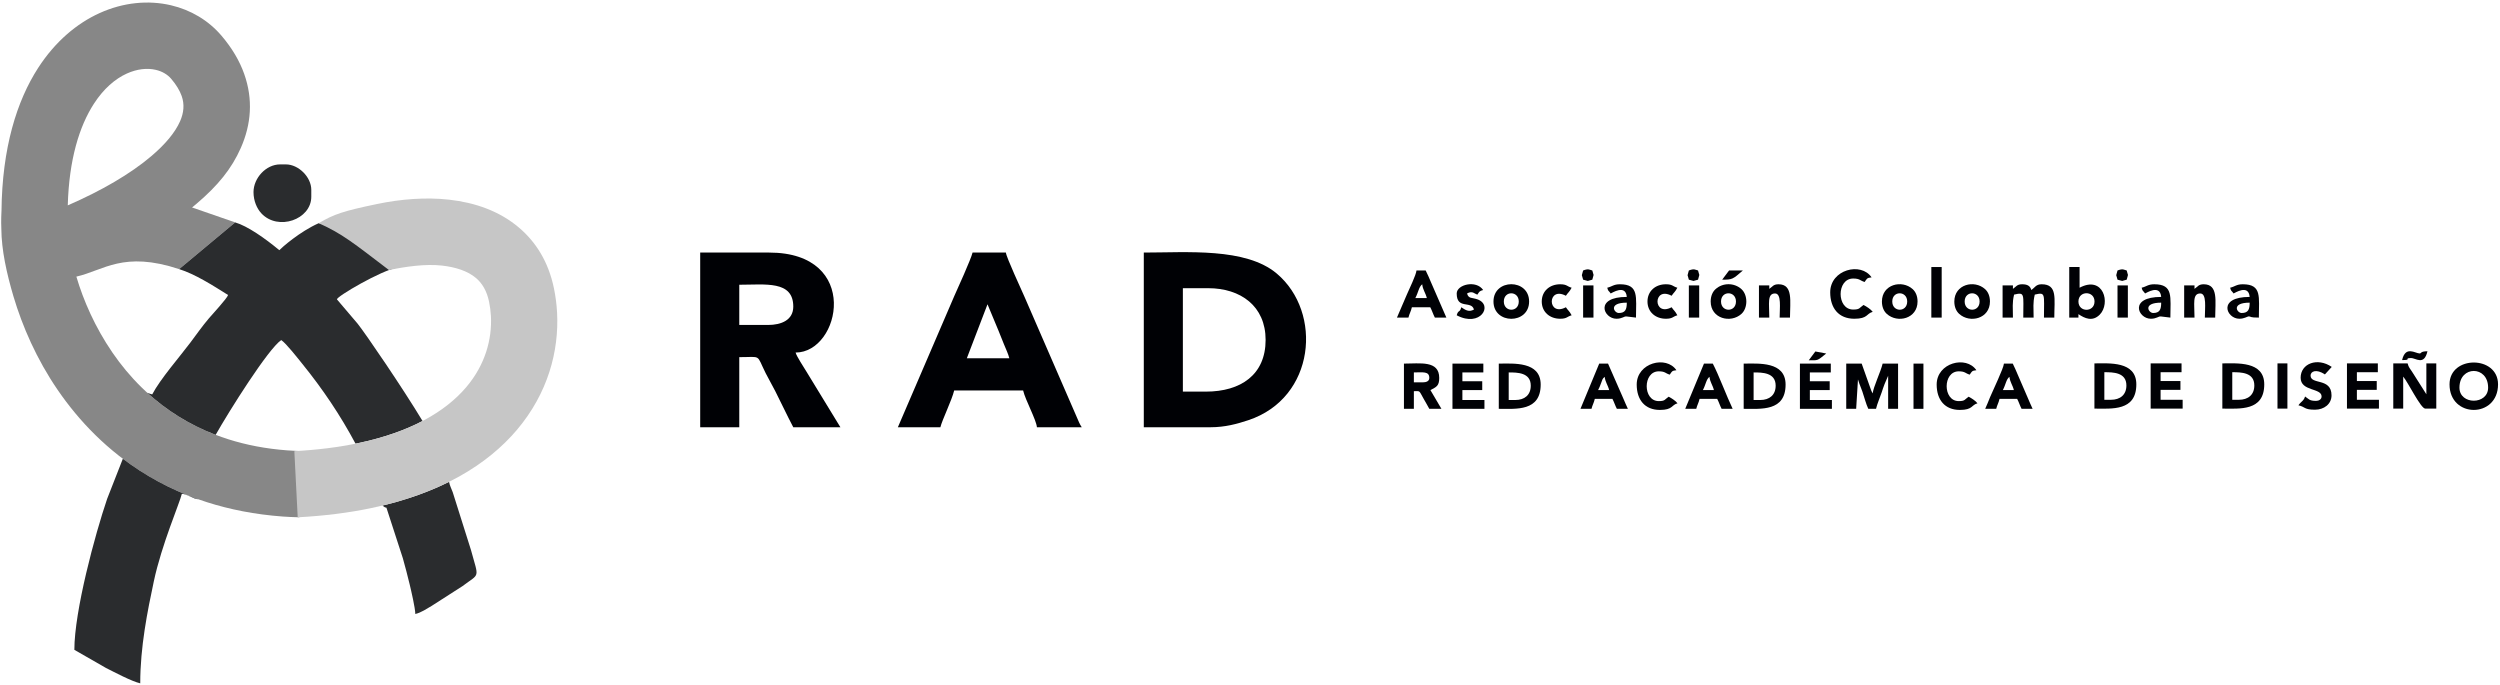
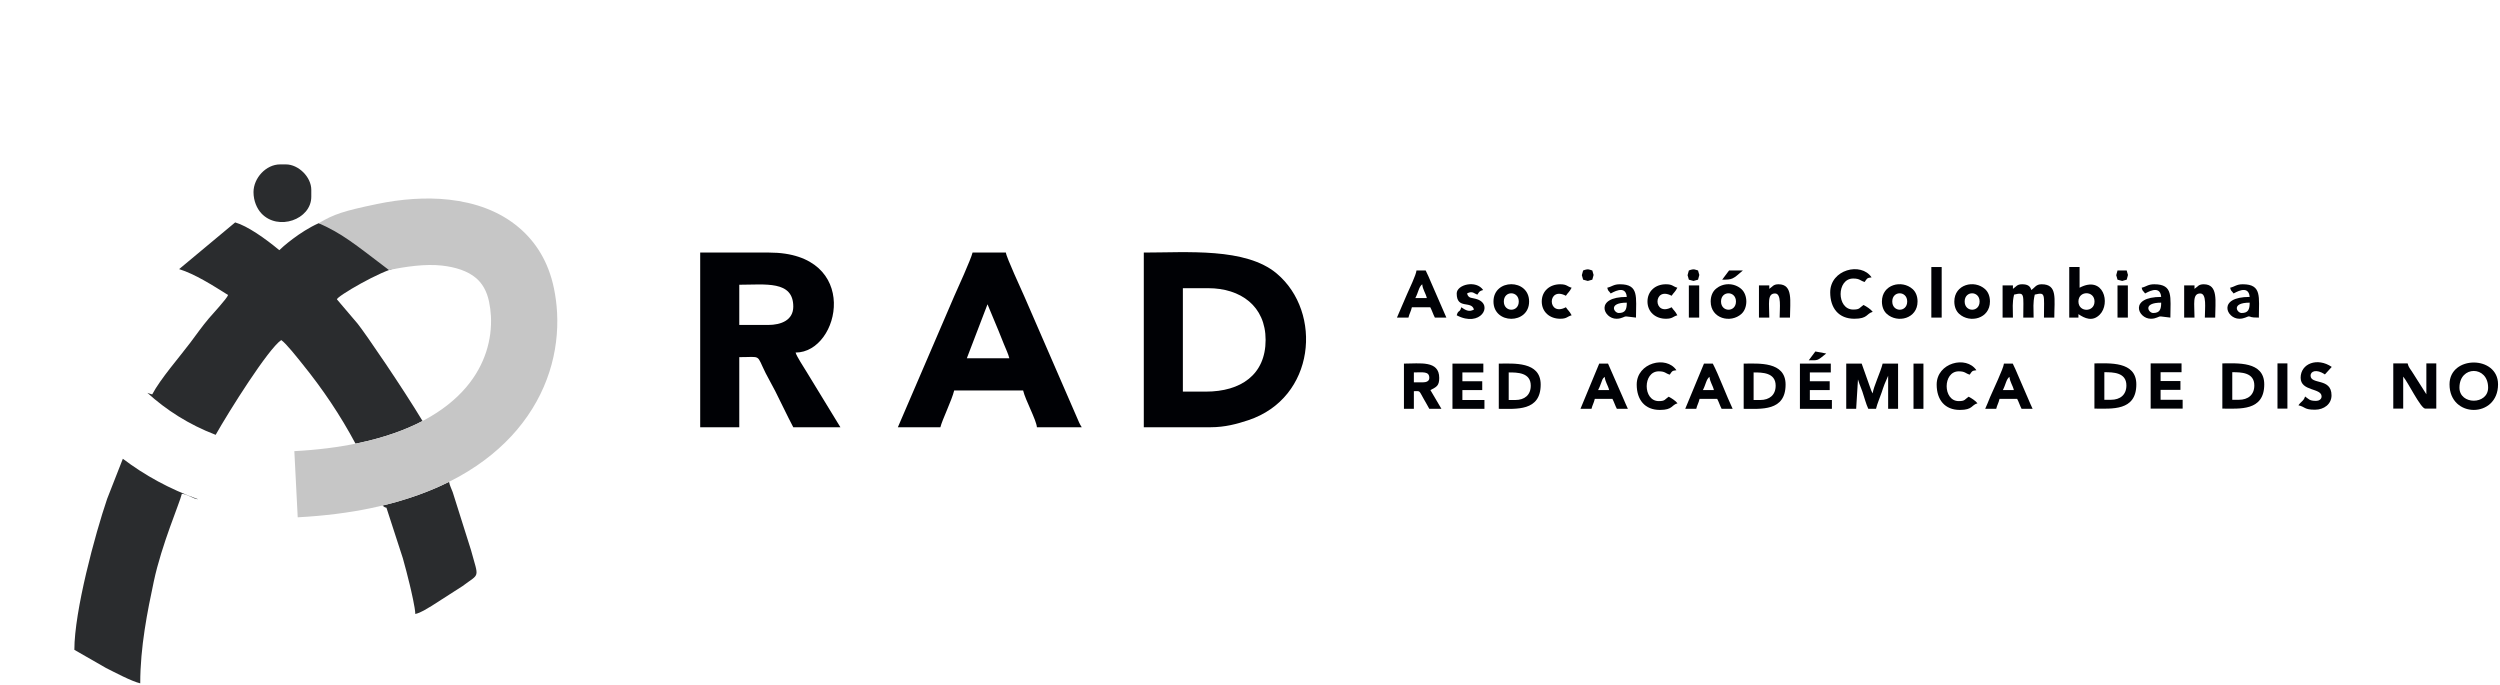
<svg xmlns="http://www.w3.org/2000/svg" width="763px" height="209px" viewBox="0 0 763 209" version="1.1">
  <title>Marca RAD_hor</title>
  <g id="Marca-RAD_hor" stroke="none" stroke-width="1" fill="none" fill-rule="evenodd">
-     <path d="M54.671,82.133 C37.621,76.498 31.663,82.526 23.307,84.425 C25.464,91.723 29.002,99.848 34.301,107.585 C44.479,122.451 61.328,135.513 87.698,137.452 C89.403,137.578 90.812,137.657 91.911,137.689 L91.357,157.881 C89.301,157.822 87.611,157.743 86.273,157.645 C52.487,155.16 30.779,138.247 17.592,118.988 C11.178,109.622 6.823,99.606 4.095,90.417 C2.023,83.381 0.457,76.344 0.41,69.814 C0.358,68.567 0.348,67.391 0.379,66.296 C0.407,65.317 0.432,64.695 0.452,64.42 L0.457,64.42 C0.642,45.153 5.128,30.804 11.627,20.746 C16.891,12.6 23.503,7.124 30.387,3.999 C37.692,0.683 45.327,0.013 52.139,1.599 C58.196,3.01 63.597,6.198 67.613,10.911 C70.862,14.723 73.138,18.626 74.536,22.582 C77.269,30.313 76.702,37.889 73.494,45.157 C70.685,51.521 66.481,56.647 60.073,62.108 C59.597,62.514 59.112,62.917 58.617,63.318 C58.939,63.435 71.459,67.75 71.773,67.877 L54.671,82.133 Z M20.685,62.68 C30.91,58.228 39.788,53.104 46.262,47.586 C50.404,44.056 53.426,40.487 54.965,37.001 C56.104,34.418 56.342,31.83 55.453,29.313 C54.861,27.64 53.811,25.886 52.251,24.056 C51.095,22.699 49.451,21.76 47.546,21.317 C44.92,20.705 41.825,21.031 38.701,22.449 C35.156,24.059 31.634,27.059 28.652,31.674 C24.206,38.556 21.073,48.682 20.685,62.68 L20.685,62.68 Z" id="Fill-1" fill="#878787" />
    <path d="M116.709,154.303 C117.178,154.689 117.604,154.946 117.935,154.938 L122.95,170.382 C123.656,172.892 124.399,175.697 125.064,178.498 C125.498,180.326 126.711,185.461 126.753,187.39 C128.547,186.972 130.286,185.76 131.71,184.939 L141.166,178.875 C146.519,174.833 146.181,176.8 143.758,167.917 L138.173,150.221 C137.734,148.992 137.259,148.241 137.056,147.056 C131.196,149.982 124.443,152.447 116.709,154.303 Z M97.27,68.119 C106.805,69.038 113.29,77.144 121.301,81.656 C116.329,82.513 102.599,90.576 102.839,91.374 L109.163,98.806 C111.65,101.928 122.936,118.474 128.965,128.49 C123.587,131.302 117.02,133.64 109.095,135.29 C108.901,135.33 108.705,135.371 108.509,135.411 C103.859,126.699 98.502,118.753 92.296,111.087 C90.954,109.429 87.353,104.806 85.836,103.79 C81.859,106.453 69.873,125.538 65.818,132.712 C57.558,129.548 50.668,125.076 44.968,119.889 C45.568,120.115 46.073,120.281 46.453,120.369 C48.983,115.588 54.785,108.969 58.07,104.597 C59.984,102.047 61.679,99.614 63.722,97.198 C64.785,95.939 69.336,91.056 69.61,90.034 C64.869,87.058 59.496,83.636 54.671,82.133 L71.773,67.878 C75.479,68.954 80.82,72.671 85.241,76.355 C85.99,75.57 91.416,70.729 97.27,68.119 Z M37.491,140.014 L32.701,152.244 C28.997,163.126 22.695,186.448 22.695,198.325 L32.332,203.856 C35.003,205.19 40.131,207.932 42.802,208.554 C42.802,197.404 45.005,186.553 46.946,177.425 C49.342,166.156 54.84,153.537 55.5,150.705 C56.756,150.81 58.229,151.667 59.376,152.12 C59.74,152.264 60.108,152.342 60.478,152.366 C51.709,149.255 44.087,145.004 37.491,140.014 Z M50.167,82.574 C50.566,82.728 50.982,82.873 51.418,83.009 C51.019,82.847 50.601,82.703 50.167,82.574 Z M77.37,58.64 C77.37,61.298 78.407,63.641 79.742,65.086 C84.835,70.599 95.007,67.006 95.007,60.051 L95.007,57.934 C95.007,54.053 91.127,50.174 87.247,50.174 L85.483,50.174 C81.205,50.174 77.37,54.328 77.37,58.64 L77.37,58.64 Z" id="Fill-2" fill="#2A2C2E" />
    <path d="M97.27,68.119 C101.952,65.331 104.96,64.372 115.169,62.245 C122.244,60.772 129.873,60.139 137.053,60.936 C145.003,61.818 152.5,64.438 158.453,69.518 C163.604,73.915 167.384,79.93 169.053,87.943 C169.555,90.354 169.885,92.861 170.021,95.435 C170.643,107.146 167.21,120.039 157.771,131.19 C148.828,141.753 134.527,150.647 113.213,155.087 C106.51,156.483 99.078,157.445 90.861,157.881 L89.832,137.689 C96.957,137.31 103.36,136.485 109.095,135.29 C125.48,131.877 136.062,125.527 142.329,118.124 C148.1,111.307 150.203,103.508 149.829,96.465 C149.749,94.966 149.554,93.492 149.256,92.06 C148.578,88.805 147.176,86.475 145.309,84.881 C142.749,82.696 139.029,81.514 134.836,81.049 C129.873,80.498 123.855,81.347 118.71,82.419 C107.837,74.13 104.408,71.302 97.27,68.119" id="Fill-3" fill="#C6C6C6" />
    <g id="Group" transform="translate(213.7, 76.955)" fill="#000105">
      <path d="M154.326,42.567 L147.312,42.567 L147.312,11 L155.028,11 C164.944,11 172.565,16.469 172.565,26.784 C172.565,37.417 164.985,42.567 154.326,42.567 Z M135.387,53.44 L155.73,53.44 C160.198,53.44 163.854,52.425 167.264,51.296 C187.794,44.495 190.027,18.388 175.974,6.539 C166.493,-1.456 148.519,0.128 135.387,0.128 L135.387,53.44 L135.387,53.44 Z" id="Fill-4" />
      <path d="M20.694,22.224 L11.926,22.224 L11.926,9.948 C19.842,9.948 28.41,8.581 28.41,16.612 C28.41,20.697 24.824,22.224 20.694,22.224 Z M-1.42108547e-14,53.44 L11.926,53.44 L11.926,32.045 C18.872,32.045 17.023,31.017 19.993,36.955 L22.921,42.445 C24.83,46.206 26.498,49.825 28.41,53.44 L42.791,53.44 L32.421,36.453 C31.628,35.135 29.423,31.808 29.112,30.642 C42.849,30.642 49.227,0.128 21.045,0.128 L-1.42108547e-14,0.127 L-1.42108547e-14,53.44 L-1.42108547e-14,53.44 Z" id="Fill-5" />
      <path d="M87.686,15.911 L91.089,24.083 C91.66,25.548 92.112,26.624 92.697,28.086 C93.234,29.429 94.052,31.119 94.35,32.396 L81.373,32.396 L87.686,15.911 Z M60.328,53.44 L73.305,53.44 C73.806,51.293 76.844,45.093 77.514,42.217 L98.559,42.217 C99.244,45.158 102.579,51.175 102.768,53.44 L116.447,53.44 C115.829,52.518 115.443,51.554 114.946,50.381 L99.01,13.705 C98.07,11.527 93.415,1.542 93.297,0.128 L83.126,0.127 C82.657,2.14 78.393,11.521 77.52,13.462 L60.328,53.44 L60.328,53.44 Z" id="Fill-6" />
      <path d="M516.728,47.752 L519.758,47.752 L519.758,37.991 C521.21,39.663 525.115,47.752 526.489,47.752 L529.855,47.752 L529.855,33.952 L526.826,33.952 L526.826,43.376 L522.515,36.58 C521.913,35.632 521.384,35.156 521.104,33.952 L516.728,33.952 L516.728,47.752" id="Fill-7" />
      <path d="M536.923,41.357 C536.923,34.562 545.674,34.562 545.674,41.357 C545.674,46.668 536.923,46.668 536.923,41.357 Z M533.894,40.347 C533.894,50.757 548.703,50.757 548.703,40.347 C548.703,31.464 533.894,31.464 533.894,40.347 L533.894,40.347 Z" id="Fill-8" />
      <path d="M469.608,45.059 L467.589,45.059 L467.589,36.645 C470.23,36.645 474.32,36.662 474.32,40.684 C474.32,43.538 472.428,45.059 469.608,45.059 Z M464.559,47.752 C469.835,47.752 477.349,48.597 477.349,40.347 C477.349,33.188 468.993,33.952 464.559,33.952 L464.559,47.752 L464.559,47.752 Z" id="Fill-9" />
      <path d="M430.566,45.059 L428.546,45.059 L428.546,36.645 C431.187,36.645 435.277,36.662 435.277,40.684 C435.277,43.538 433.385,45.059 430.566,45.059 Z M425.517,47.752 C430.793,47.752 438.307,48.597 438.307,40.347 C438.307,33.188 429.95,33.952 425.517,33.952 L425.517,47.752 L425.517,47.752 Z" id="Fill-10" />
      <polyline id="Fill-11" points="442.682 47.752 452.443 47.752 452.443 45.059 445.711 45.059 445.711 42.03 451.769 42.03 451.769 39.338 445.711 39.338 445.711 36.645 452.106 36.645 452.106 33.952 442.682 33.952 442.682 47.752" />
-       <polyline id="Fill-12" points="502.592 47.752 512.353 47.752 512.353 45.059 505.622 45.059 505.622 42.03 511.68 42.03 511.68 39.338 505.622 39.338 505.622 36.645 512.016 36.645 512.016 33.952 502.592 33.952 502.592 47.752" />
      <path d="M488.456,38.328 C488.456,42.559 494.851,41.385 494.851,44.049 C494.851,44.958 493.955,45.396 493.168,45.396 C491.083,45.396 490.97,44.831 489.802,44.049 C489.446,45.386 488.558,45.584 487.783,46.742 C489.964,47.25 489.46,48.088 492.831,48.088 C495.553,48.088 497.88,46.4 497.88,43.713 C497.88,38.248 491.485,40.564 491.485,37.654 C491.485,36.404 493.194,35.532 495.86,37.318 L497.948,35.028 C493.571,32.032 488.456,33.986 488.456,38.328" id="Fill-13" />
      <polygon id="Fill-14" points="481.388 47.752 484.417 47.752 484.417 33.952 481.388 33.952" />
-       <path d="M519.421,32.942 C522.583,32.942 519.822,32.367 522.094,32.321 C523.627,32.29 526.112,34.754 527.162,30.25 C524.951,30.25 525.311,30.923 524.806,30.923 C523.439,30.923 520.47,28.438 519.421,32.942" id="Fill-15" />
      <path d="M400.647,11.207 L400.647,10.155 L397.49,10.155 L397.49,19.976 L400.647,19.976 C400.647,16.856 400.388,15.576 400.997,12.961 C404.389,12.149 403.803,12.712 403.803,19.976 L406.96,19.976 C406.96,16.856 406.701,15.576 407.311,12.961 C410.703,12.149 410.117,12.712 410.117,19.976 L413.273,19.976 C413.273,14.216 414.325,9.804 409.415,9.804 C407.654,9.804 407.38,10.807 406.258,11.558 C405.913,10.264 405.007,9.804 403.452,9.804 C401.859,9.804 401.623,10.553 400.647,11.207" id="Fill-16" />
      <path d="M220.365,9.804 C220.499,11.406 221.416,12.501 221.768,14.013 L218.261,14.013 C219.216,12.209 219.325,10.567 220.365,9.804 Z M212.649,19.976 L216.156,19.976 C216.434,18.786 216.894,18.171 217.209,16.819 L222.821,16.819 C223.372,17.861 223.672,18.934 224.224,19.976 L227.731,19.976 L223.052,9.223 C222.459,7.888 222.032,6.756 221.417,5.595 L218.612,5.595 C218.498,6.967 216.359,11.341 215.708,12.864 L212.649,19.976 L212.649,19.976 Z" id="Fill-17" />
      <path d="M420.639,15.065 C420.639,11.696 425.549,11.696 425.549,15.065 C425.549,18.435 420.639,18.435 420.639,15.065 Z M417.833,19.976 L420.639,19.976 L420.639,18.923 C422.528,20.189 424.893,21.319 427.122,19.093 C430.547,15.673 428.308,6.984 420.99,10.857 L420.99,4.543 L417.833,4.543 L417.833,19.976 L417.833,19.976 Z" id="Fill-18" />
      <path d="M344.879,12.26 C344.879,17.083 347.452,20.327 352.244,20.327 C356.396,20.327 355.885,18.749 357.856,18.222 C357.277,17.432 355.973,16.606 355.05,16.118 C353.762,16.98 353.987,17.521 351.893,17.521 C346.777,17.521 346.777,8.051 351.893,8.051 C353.994,8.051 353.988,8.725 355.401,9.103 C356.044,8.143 356.056,7.82 357.505,7.7 C354.297,2.908 344.879,5.306 344.879,12.26" id="Fill-19" />
      <path d="M363.819,15.065 C363.819,11.699 368.378,11.751 368.378,15.065 C368.378,18.432 363.819,18.38 363.819,15.065 Z M360.662,15.065 C360.662,16.707 361.232,18.015 362.147,18.842 C365.432,21.812 371.535,20.302 371.535,15.065 C371.535,13.424 370.965,12.116 370.05,11.289 C366.766,8.319 360.662,9.829 360.662,15.065 L360.662,15.065 Z" id="Fill-20" />
      <path d="M385.916,15.065 C385.916,11.699 390.475,11.751 390.475,15.065 C390.475,18.432 385.916,18.38 385.916,15.065 Z M382.759,15.065 C382.759,16.707 383.329,18.015 384.243,18.842 C387.529,21.812 393.632,20.302 393.632,15.065 C393.632,13.424 393.061,12.116 392.147,11.289 C388.862,8.319 382.759,9.829 382.759,15.065 L382.759,15.065 Z" id="Fill-21" />
      <path d="M311.558,15.065 C311.558,11.699 316.118,11.751 316.118,15.065 C316.118,18.432 311.558,18.38 311.558,15.065 Z M308.402,15.065 C308.402,20.302 314.505,21.812 317.79,18.842 C319.778,17.045 319.778,13.086 317.79,11.289 C315.573,9.285 312.103,9.285 309.886,11.289 C308.972,12.116 308.402,13.424 308.402,15.065 L308.402,15.065 Z" id="Fill-22" />
      <path d="M245.268,15.065 C245.268,11.699 249.828,11.751 249.828,15.065 C249.828,18.432 245.268,18.38 245.268,15.065 Z M242.111,15.065 C242.111,22.108 252.984,22.108 252.984,15.065 C252.984,8.023 242.111,8.023 242.111,15.065 L242.111,15.065 Z" id="Fill-23" />
      <path d="M456.064,11.207 L456.064,10.155 L452.907,10.155 L452.907,19.976 L456.064,19.976 C456.064,15.728 455.355,12.61 457.818,12.61 C459.859,12.61 459.22,17.082 459.22,19.976 L462.377,19.976 C462.377,15.043 463.412,9.804 458.87,9.804 C457.276,9.804 457.04,10.553 456.064,11.207" id="Fill-24" />
      <path d="M326.29,11.207 L326.29,10.155 L323.133,10.155 L323.133,19.976 L326.29,19.976 C326.29,15.728 325.581,12.61 328.043,12.61 C330.085,12.61 329.446,17.082 329.446,19.976 L332.603,19.976 C332.603,15.043 333.637,9.804 329.095,9.804 C327.502,9.804 327.266,10.553 326.29,11.207" id="Fill-25" />
      <path d="M470.444,18.573 C469.012,18.573 467.154,15.416 472.899,15.416 C472.899,17.473 472.463,18.573 470.444,18.573 Z M466.937,10.857 C467.28,12.139 467.307,11.592 467.989,12.61 C468.286,12.531 472.566,9.664 472.899,13.663 C462.93,13.663 465.802,20.327 469.743,20.327 C471.258,20.327 472.191,19.624 472.587,19.607 C472.625,19.605 472.719,19.616 472.758,19.62 C473.393,19.682 472.878,19.976 475.705,19.976 C475.706,13.675 476.681,9.804 470.795,9.804 C468.858,9.804 468.449,10.504 466.937,10.857 L466.937,10.857 Z" id="Fill-26" />
      <path d="M280.342,18.573 C278.909,18.573 277.053,15.416 282.797,15.416 C282.797,17.473 282.361,18.573 280.342,18.573 Z M276.835,10.857 C277.177,12.139 277.205,11.592 277.887,12.61 C278.184,12.531 282.465,9.664 282.797,13.663 C272.828,13.663 275.7,20.327 279.641,20.327 C281.347,20.327 281.986,19.555 282.656,19.62 L285.603,19.976 C285.603,13.675 286.579,9.804 280.693,9.804 C278.756,9.804 278.347,10.504 276.835,10.857 L276.835,10.857 Z" id="Fill-27" />
      <path d="M443.437,18.573 C442.005,18.573 440.148,15.416 445.892,15.416 C445.892,17.473 445.456,18.573 443.437,18.573 Z M439.93,10.857 C440.272,12.139 440.3,11.592 440.982,12.61 C441.279,12.531 445.56,9.664 445.892,13.663 C435.923,13.663 438.795,20.327 442.736,20.327 C444.442,20.327 445.081,19.555 445.751,19.62 L448.698,19.976 C448.698,13.675 449.674,9.804 443.788,9.804 C441.851,9.804 441.442,10.504 439.93,10.857 L439.93,10.857 Z" id="Fill-28" />
      <path d="M230.887,12.61 C230.887,17.61 235.386,14.662 236.149,17.521 C234.578,18.403 233.498,17.628 232.291,16.819 C231.818,18.587 231.36,17.506 230.887,19.274 C238.129,23.106 242.164,16.135 237.172,14.393 C235.529,13.82 234.487,14.267 234.044,12.61 C235.711,11.674 236.262,12.71 237.201,12.961 C237.8,12.067 237.802,11.866 238.955,11.558 C236.845,8.407 230.887,9.885 230.887,12.61" id="Fill-29" />
      <path d="M289.111,15.065 C289.111,18.258 291.564,20.327 294.723,20.327 C296.823,20.327 296.817,19.652 298.23,19.274 C297.494,17.882 297.218,17.927 296.476,16.819 C290.744,19.852 290.729,10.271 296.476,13.312 C297.218,12.204 297.494,12.248 298.23,10.857 C296.817,10.479 296.823,9.804 294.723,9.804 C291.564,9.804 289.111,11.873 289.111,15.065" id="Fill-30" />
      <path d="M256.843,15.065 C256.843,18.258 259.296,20.327 262.454,20.327 C264.555,20.327 264.549,19.652 265.962,19.274 C265.225,17.882 264.95,17.927 264.208,16.819 C258.476,19.852 258.461,10.271 264.208,13.312 C264.95,12.204 265.225,12.248 265.962,10.857 C264.549,10.479 264.555,9.804 262.454,9.804 C259.296,9.804 256.843,11.873 256.843,15.065" id="Fill-31" />
      <polygon id="Fill-32" points="375.744 19.975 378.901 19.975 378.901 4.543 375.744 4.543" />
      <polygon id="Fill-33" points="432.564 19.975 435.721 19.975 435.721 10.155 432.564 10.155" />
      <polygon id="Fill-34" points="301.737 19.975 304.894 19.975 304.894 10.155 301.737 10.155" />
-       <polygon id="Fill-35" points="269.47 19.975 272.626 19.975 272.626 10.155 269.47 10.155" />
      <path d="M301.737,5.595 C301.199,7.845 301.242,6.274 301.737,8.401 C303.987,8.94 302.416,8.897 304.543,8.401 C305.082,6.152 305.039,7.723 304.543,5.595 C303.654,5.383 303.419,4.943 301.737,5.595" id="Fill-36" />
      <path d="M269.47,5.595 C268.931,7.845 268.973,6.274 269.47,8.401 C271.719,8.94 270.148,8.897 272.275,8.401 C272.814,6.152 272.771,7.723 272.275,5.595 C271.386,5.383 271.151,4.943 269.47,5.595" id="Fill-37" />
-       <path d="M432.564,5.595 C432.026,7.845 432.068,6.274 432.564,8.401 C434.814,8.94 433.242,8.897 435.37,8.401 C435.909,6.152 435.865,7.723 435.37,5.595 C434.481,5.383 434.246,4.943 432.564,5.595" id="Fill-38" />
+       <path d="M432.564,5.595 C432.026,7.845 432.068,6.274 432.564,8.401 C434.814,8.94 433.242,8.897 435.37,8.401 C435.909,6.152 435.865,7.723 435.37,5.595 " id="Fill-38" />
      <path d="M311.909,8.401 C315.045,8.401 315.12,8.292 318.222,5.595 L314.013,5.595 C313.388,6.529 312.534,7.467 311.909,8.401" id="Fill-39" />
      <path d="M349.772,47.818 L352.801,47.818 L353.353,38.851 C353.552,39.373 353.636,39.738 353.77,40.118 C354.114,41.091 354.333,41.482 354.698,42.556 C355.282,44.271 355.822,46.398 356.504,47.818 L358.86,47.818 C359.242,46.177 360.019,44.527 360.585,42.812 C360.839,42.042 361.109,41.196 361.452,40.314 L362.562,37.721 L362.562,47.818 L365.591,47.818 L365.591,34.019 L360.879,34.019 C360.301,36.5 358.006,41.234 357.85,43.106 L357.608,42.675 C357.577,42.61 357.432,42.309 357.393,42.217 L354.484,34.019 L349.772,34.019 L349.772,47.818" id="Fill-40" />
      <path d="M323.52,45.126 L321.5,45.126 L321.5,36.711 C324.141,36.711 328.231,36.728 328.231,40.75 C328.231,43.604 326.339,45.126 323.52,45.126 Z M318.471,47.818 C323.747,47.818 331.261,48.663 331.261,40.413 C331.261,33.254 322.905,34.019 318.471,34.019 L318.471,47.818 L318.471,47.818 Z" id="Fill-41" />
      <path d="M248.776,45.126 L246.757,45.126 L246.757,36.711 C249.398,36.711 253.488,36.728 253.488,40.75 C253.488,43.604 251.596,45.126 248.776,45.126 Z M243.728,47.818 C249.004,47.818 256.517,48.663 256.517,40.413 C256.517,33.254 248.161,34.019 243.728,34.019 L243.728,47.818 L243.728,47.818 Z" id="Fill-42" />
      <path d="M220.504,39.74 L217.812,39.74 L217.812,36.711 C220.526,36.711 222.524,36.275 222.524,38.394 C222.524,39.429 221.538,39.74 220.504,39.74 Z M214.783,47.818 L217.812,47.818 L217.812,42.433 C219.808,42.433 219.271,42.048 220.825,44.805 C221.414,45.851 221.984,46.798 222.524,47.818 L226.226,47.818 L222.86,42.097 C224.655,41.147 225.553,40.865 225.553,38.394 C225.553,32.98 219.715,34.019 214.783,34.019 L214.783,47.818 L214.783,47.818 Z" id="Fill-43" />
      <polyline id="Fill-44" points="229.592 47.818 239.352 47.818 239.352 45.126 232.621 45.126 232.621 42.097 238.679 42.097 238.679 39.404 232.621 39.404 232.621 36.711 239.016 36.711 239.016 34.019 229.592 34.019 229.592 47.818" />
      <polyline id="Fill-45" points="335.636 47.818 345.397 47.818 345.397 45.126 338.665 45.126 338.665 42.097 344.724 42.097 344.724 39.404 338.665 39.404 338.665 36.711 345.06 36.711 345.06 34.019 335.636 34.019 335.636 47.818" />
      <path d="M308.037,38.058 C308.165,39.594 309.045,40.645 309.383,42.097 L306.018,42.097 C306.934,40.365 307.039,38.789 308.037,38.058 Z M300.632,47.818 L303.998,47.818 C304.264,46.677 304.706,46.086 305.008,44.789 L310.393,44.789 C310.922,45.788 311.211,46.819 311.739,47.818 L315.105,47.818 C313.332,44.123 310.805,37.341 309.047,34.019 L306.354,34.019 L300.632,47.818 L300.632,47.818 Z" id="Fill-46" />
      <path d="M276.063,38.058 C276.19,39.594 277.071,40.645 277.409,42.097 L274.043,42.097 C274.451,41.324 274.587,40.918 274.949,39.973 C275.324,38.994 275.328,38.596 276.063,38.058 Z M268.658,47.818 L272.024,47.818 C272.29,46.677 272.731,46.086 273.033,44.789 L278.418,44.789 C278.947,45.788 279.236,46.819 279.765,47.818 L283.131,47.818 C282.654,46.824 282.155,45.633 281.688,44.549 L277.072,34.019 L274.379,34.019 L268.658,47.818 L268.658,47.818 Z" id="Fill-47" />
      <path d="M399.585,38.058 C399.713,39.594 400.593,40.645 400.931,42.097 L397.565,42.097 C398.482,40.365 398.587,38.789 399.585,38.058 Z M392.18,47.818 L395.546,47.818 C395.812,46.677 396.254,46.086 396.556,44.789 L401.941,44.789 C402.47,45.788 402.758,46.819 403.287,47.818 L406.653,47.818 C406.176,46.824 405.678,45.633 405.21,44.549 L402.163,37.5 C401.594,36.219 401.184,35.132 400.595,34.019 L397.902,34.019 C397.78,35.481 394.57,42.1 393.669,44.258 C393.137,45.532 392.712,46.711 392.18,47.818 L392.18,47.818 Z" id="Fill-48" />
      <path d="M377.371,40.413 C377.371,45.042 379.84,48.155 384.439,48.155 C388.423,48.155 387.932,46.64 389.824,46.135 C389.269,45.377 388.017,44.584 387.132,44.116 C385.896,44.944 386.111,45.462 384.102,45.462 C379.193,45.462 379.193,36.375 384.102,36.375 C386.118,36.375 386.113,37.023 387.468,37.384 C388.085,36.463 388.097,36.154 389.488,36.038 C386.409,31.44 377.371,33.741 377.371,40.413" id="Fill-49" />
      <path d="M285.823,40.413 C285.823,45.042 288.292,48.155 292.891,48.155 C296.875,48.155 296.385,46.64 298.277,46.135 C297.72,45.377 296.469,44.584 295.584,44.116 C294.348,44.944 294.563,45.462 292.555,45.462 C287.645,45.462 287.645,36.375 292.555,36.375 C294.57,36.375 294.564,37.023 295.92,37.384 C296.537,36.463 296.549,36.154 297.94,36.038 C294.861,31.44 285.823,33.741 285.823,40.413" id="Fill-50" />
      <polygon id="Fill-51" points="370.303 47.818 373.332 47.818 373.332 34.019 370.303 34.019" />
      <path d="M338.329,33.009 C341.228,33.009 340.843,33.232 343.659,30.935 L340.348,30.316 C339.748,31.212 338.929,32.113 338.329,33.009" id="Fill-52" />
    </g>
  </g>
</svg>